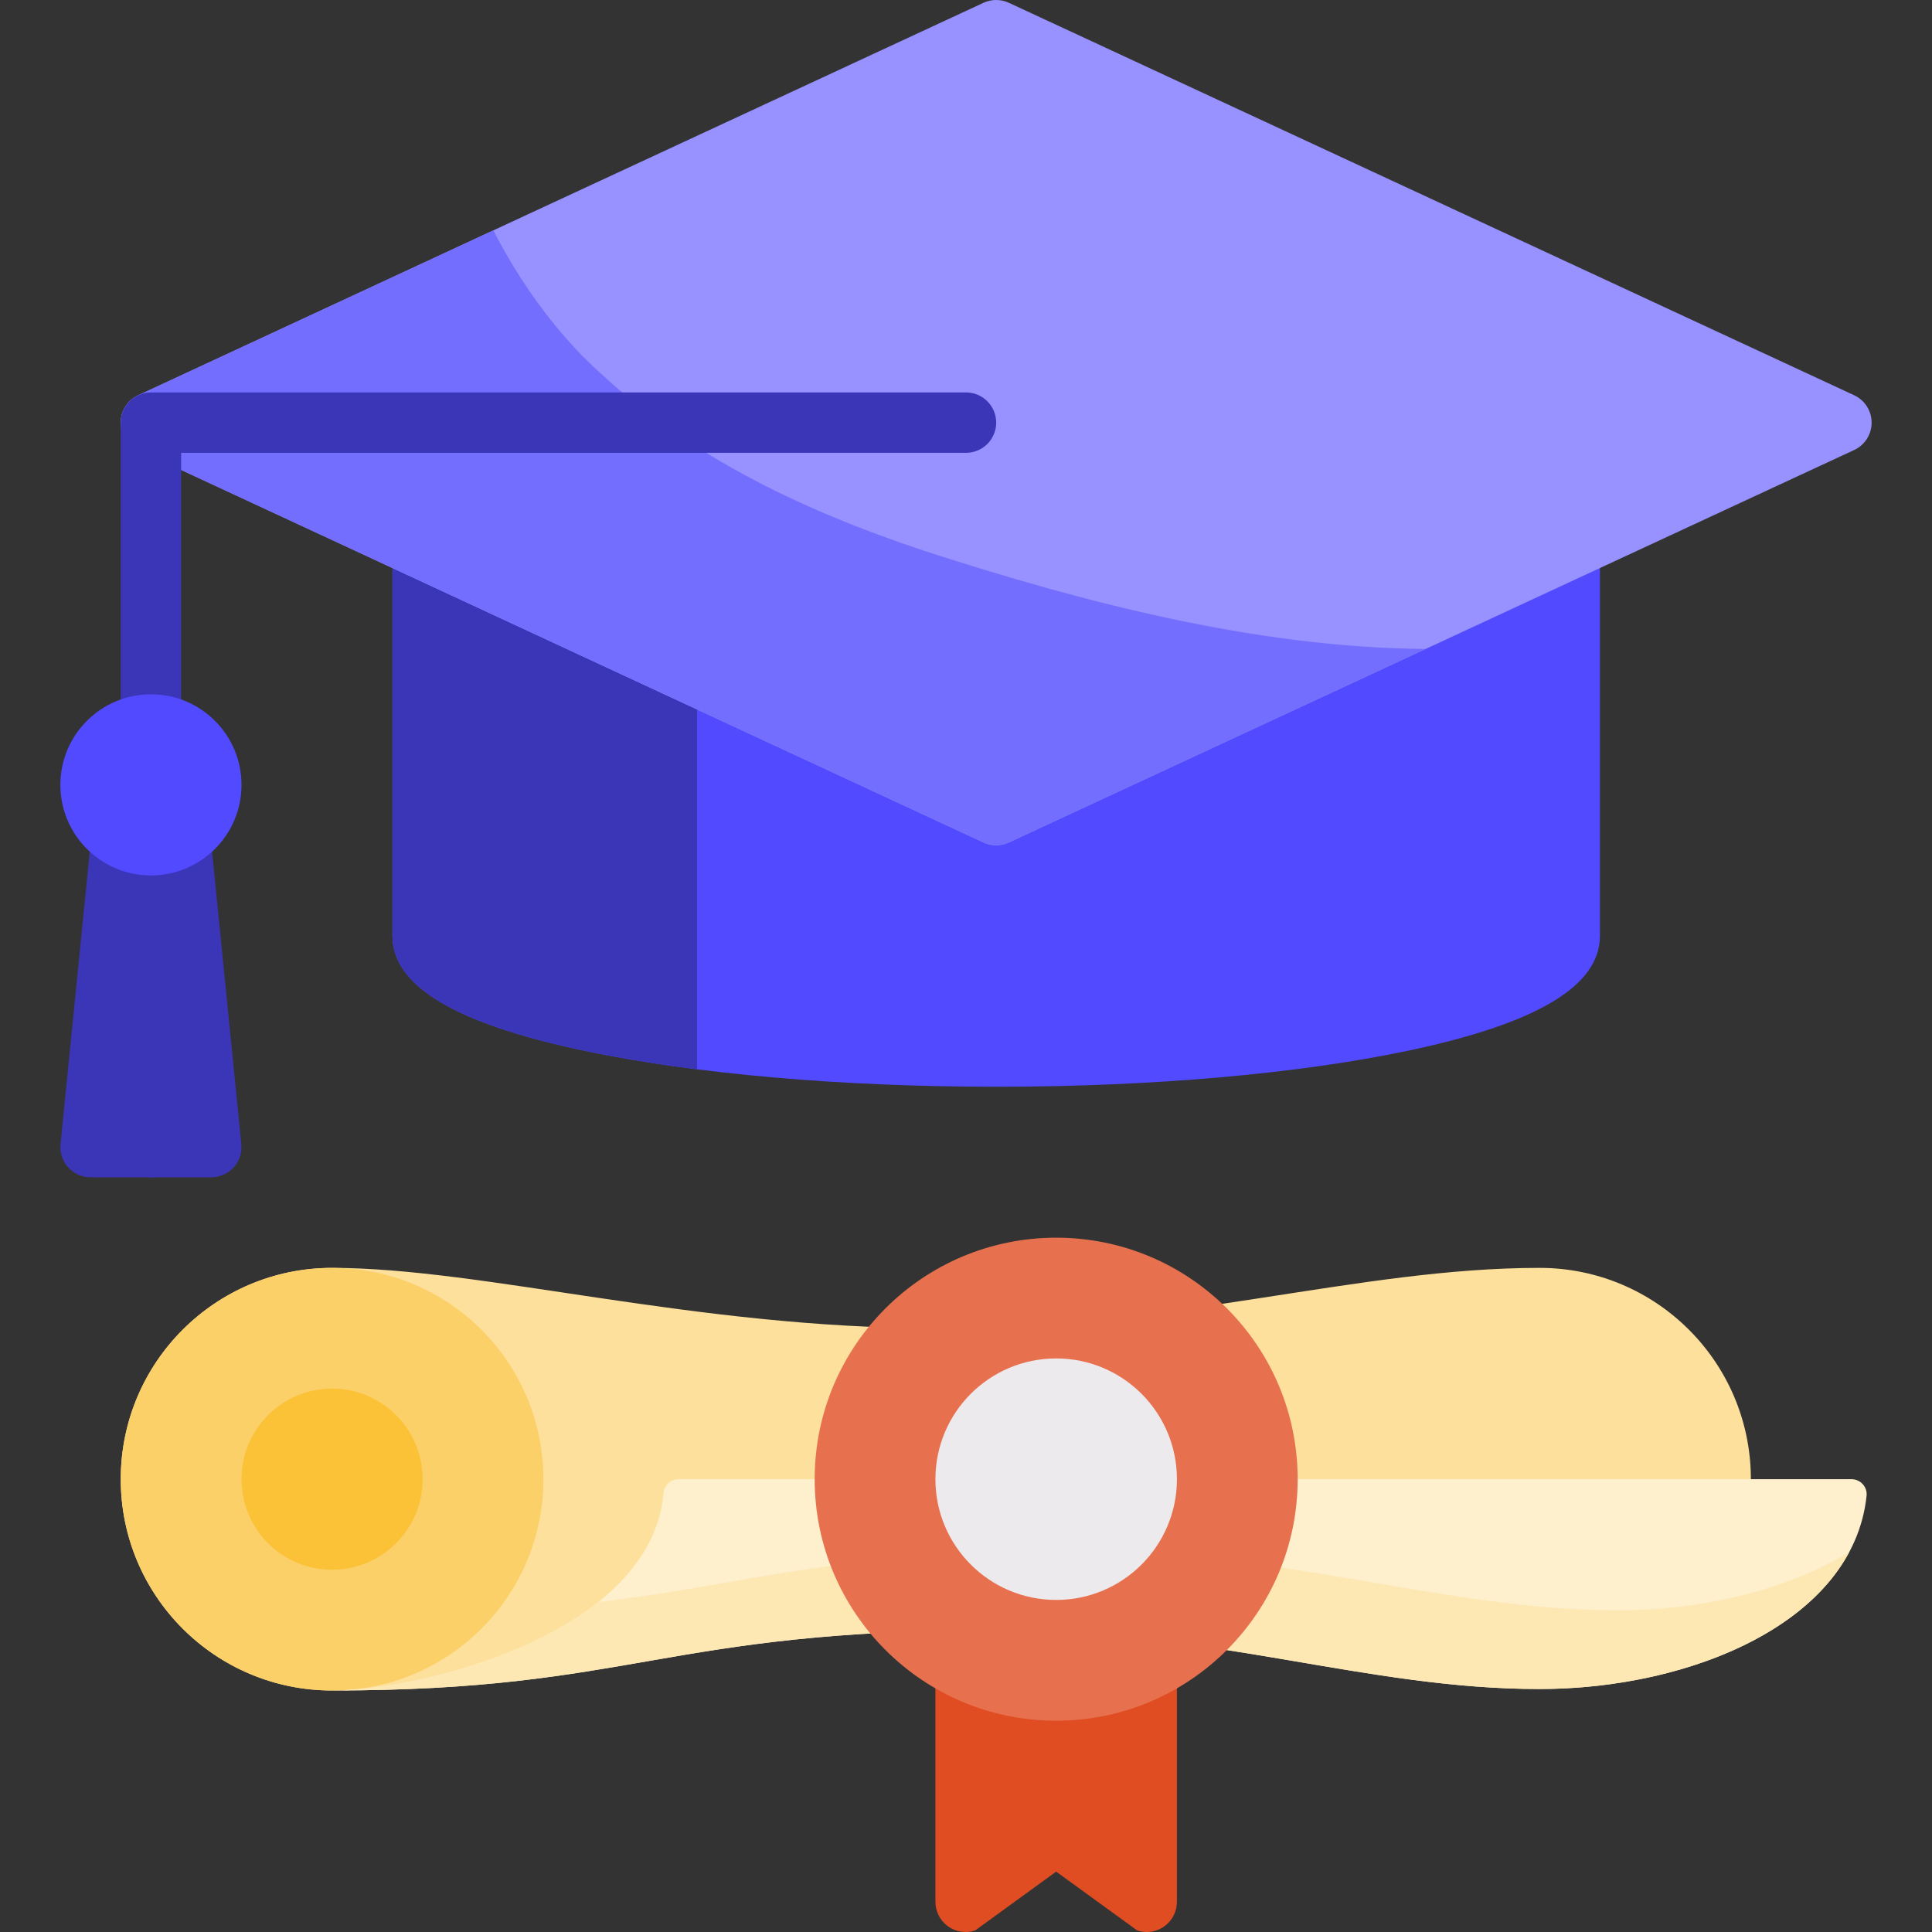
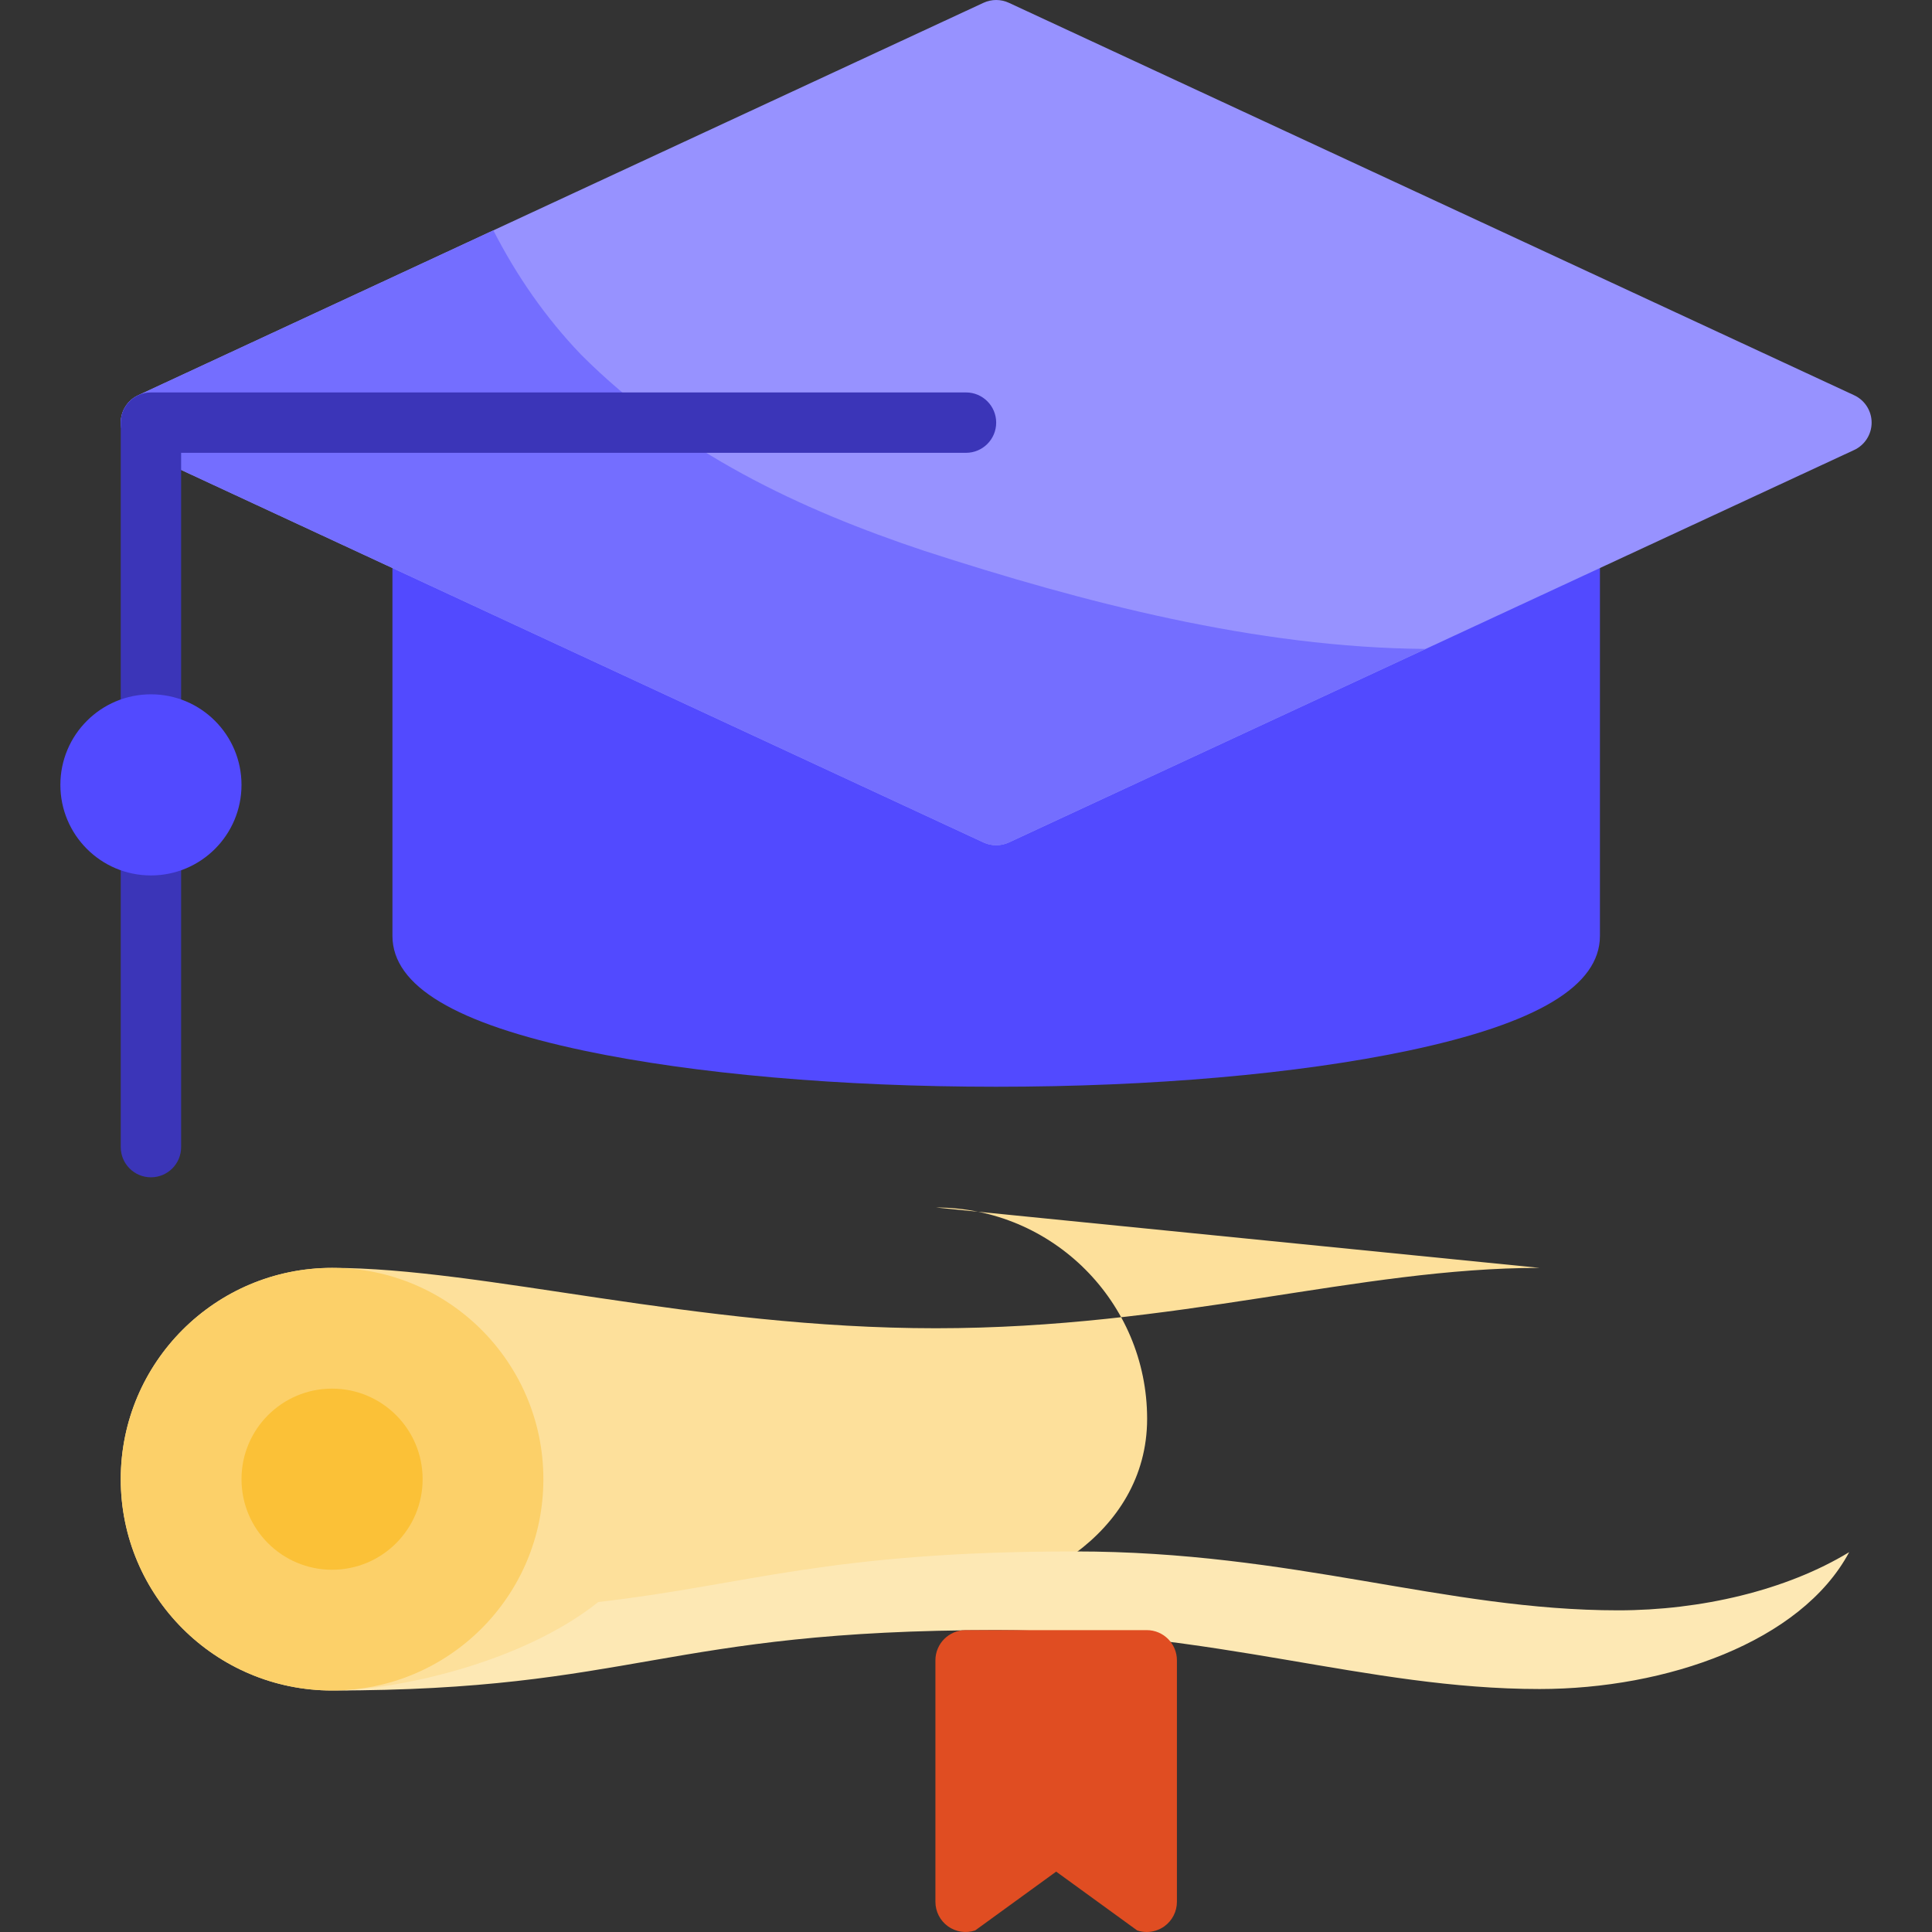
<svg xmlns="http://www.w3.org/2000/svg" id="Capa_1" enable-background="new 0 0 512 512" height="512" viewBox="0 0 512 512" width="512">
  <rect x="0" y="0" width="512" height="512" fill="#333333" stroke="none" />
  <g id="Flat_7_">
    <g>
      <path d="m416 120h-304c-4.418 0-8 3.582-8 8v120c0 13.287 16.64 23.249 50.872 30.456 29.235 6.154 67.991 9.544 109.128 9.544s79.894-3.39 109.128-9.544c34.232-7.207 50.872-17.169 50.872-30.456v-120c0-4.418-3.582-8-8-8z" fill="#524aff" />
-       <path d="m112 120c-4.418 0-8 3.582-8 8v120c0 13.287 16.64 23.249 50.872 30.456 9.104 1.917 19.133 3.565 29.868 4.926v-163.382z" fill="#3b35b8" />
      <path d="m491.369 104.744-224-104c-2.137-.992-4.602-.992-6.738 0l-224 104c-2.824 1.311-4.631 4.142-4.631 7.256s1.807 5.945 4.631 7.256l224 104c1.068.496 2.219.744 3.369.744s2.301-.248 3.369-.744l224-104c2.824-1.311 4.631-4.142 4.631-7.256s-1.806-5.945-4.631-7.256z" fill="#9792ff" />
      <path d="m154 94c-9.399-9.807-17.125-20.951-23.253-32.953l-94.116 43.697c-2.824 1.311-4.631 4.142-4.631 7.256s1.807 5.945 4.631 7.256l224 104c1.068.496 2.219.744 3.369.744s2.301-.248 3.369-.744l110.457-51.284c-44.847-.316-90.774-12.334-132.826-25.972-33-11-65-26-91-52z" fill="#746eff" />
      <g>
        <path d="m40 312c-4.418 0-8-3.582-8-8v-192c0-4.418 3.582-8 8-8h216c4.418 0 8 3.582 8 8s-3.582 8-8 8h-208v184c0 4.418-3.581 8-8 8z" fill="#3b35b8" />
        <g>
-           <path d="m63.961 303.204-8-80c-.409-4.09-3.851-7.204-7.961-7.204h-16c-4.11 0-7.551 3.114-7.96 7.204l-8 80c-.225 2.249.512 4.488 2.029 6.164s3.671 2.632 5.931 2.632h32c2.26 0 4.415-.956 5.932-2.632s2.253-3.915 2.029-6.164z" fill="#3b35b8" />
          <circle cx="40" cy="208" fill="#524aff" r="24" />
        </g>
      </g>
    </g>
    <g>
      <g>
-         <path d="m408 336c-48 0-96 16-160 16s-120-16-160-16c-30.928 0-56 25.072-56 56s25.072 56 56 56c48 0 96-24 160-24s120 16 160 16c24 0 56-17.072 56-48s-25.072-56-56-56z" fill="#fde09b" />
+         <path d="m408 336c-48 0-96 16-160 16s-120-16-160-16c-30.928 0-56 25.072-56 56s25.072 56 56 56c48 0 96-24 160-24c24 0 56-17.072 56-48s-25.072-56-56-56z" fill="#fde09b" />
        <circle cx="88" cy="392" fill="#fcd069" r="56" />
        <circle cx="88" cy="392" fill="#fbc137" r="24" />
        <g>
-           <path d="m490.676 392h-310.856c-2.057 0-3.797 1.56-3.976 3.609-3.252 37.356-63.844 52.391-87.844 52.391 80 0 88-16 176-16 58.03 0 98.004 15.608 144 15.608 40 0 83.108-17.676 86.664-51.204.25-2.355-1.62-4.404-3.988-4.404z" fill="#feefcd" />
-         </g>
+           </g>
        <g>
          <path d="m428.853 426.755c-45.996 0-85.97-15.608-144-15.608-65.539 0-86.71 8.874-126.293 13.404-20.595 16.409-54.14 23.449-70.56 23.449 80 0 88-16 176-16 58.03 0 98.004 15.608 144 15.608 33.57 0 69.323-12.452 82.054-36.273-16.734 10.181-39.427 15.42-61.201 15.42z" fill="#fde8b4" />
        </g>
      </g>
      <g>
        <path d="m303.895 432h-48c-4.418 0-8 3.582-8 8v64c0 2.572 1.236 4.986 3.322 6.49 2.087 1.504 4.769 1.914 7.208 1.1l21.47-15.59 21.47 15.589c.827.275 1.681.411 2.529.411 1.658 0 3.299-.516 4.679-1.51 2.086-1.503 3.322-3.918 3.322-6.49v-64c0-4.418-3.582-8-8-8z" fill="#e04d22" />
-         <circle cx="279.895" cy="392" fill="#e7714e" r="64" />
-         <circle cx="279.895" cy="392" fill="#edeaee" r="32" />
      </g>
    </g>
  </g>
</svg>